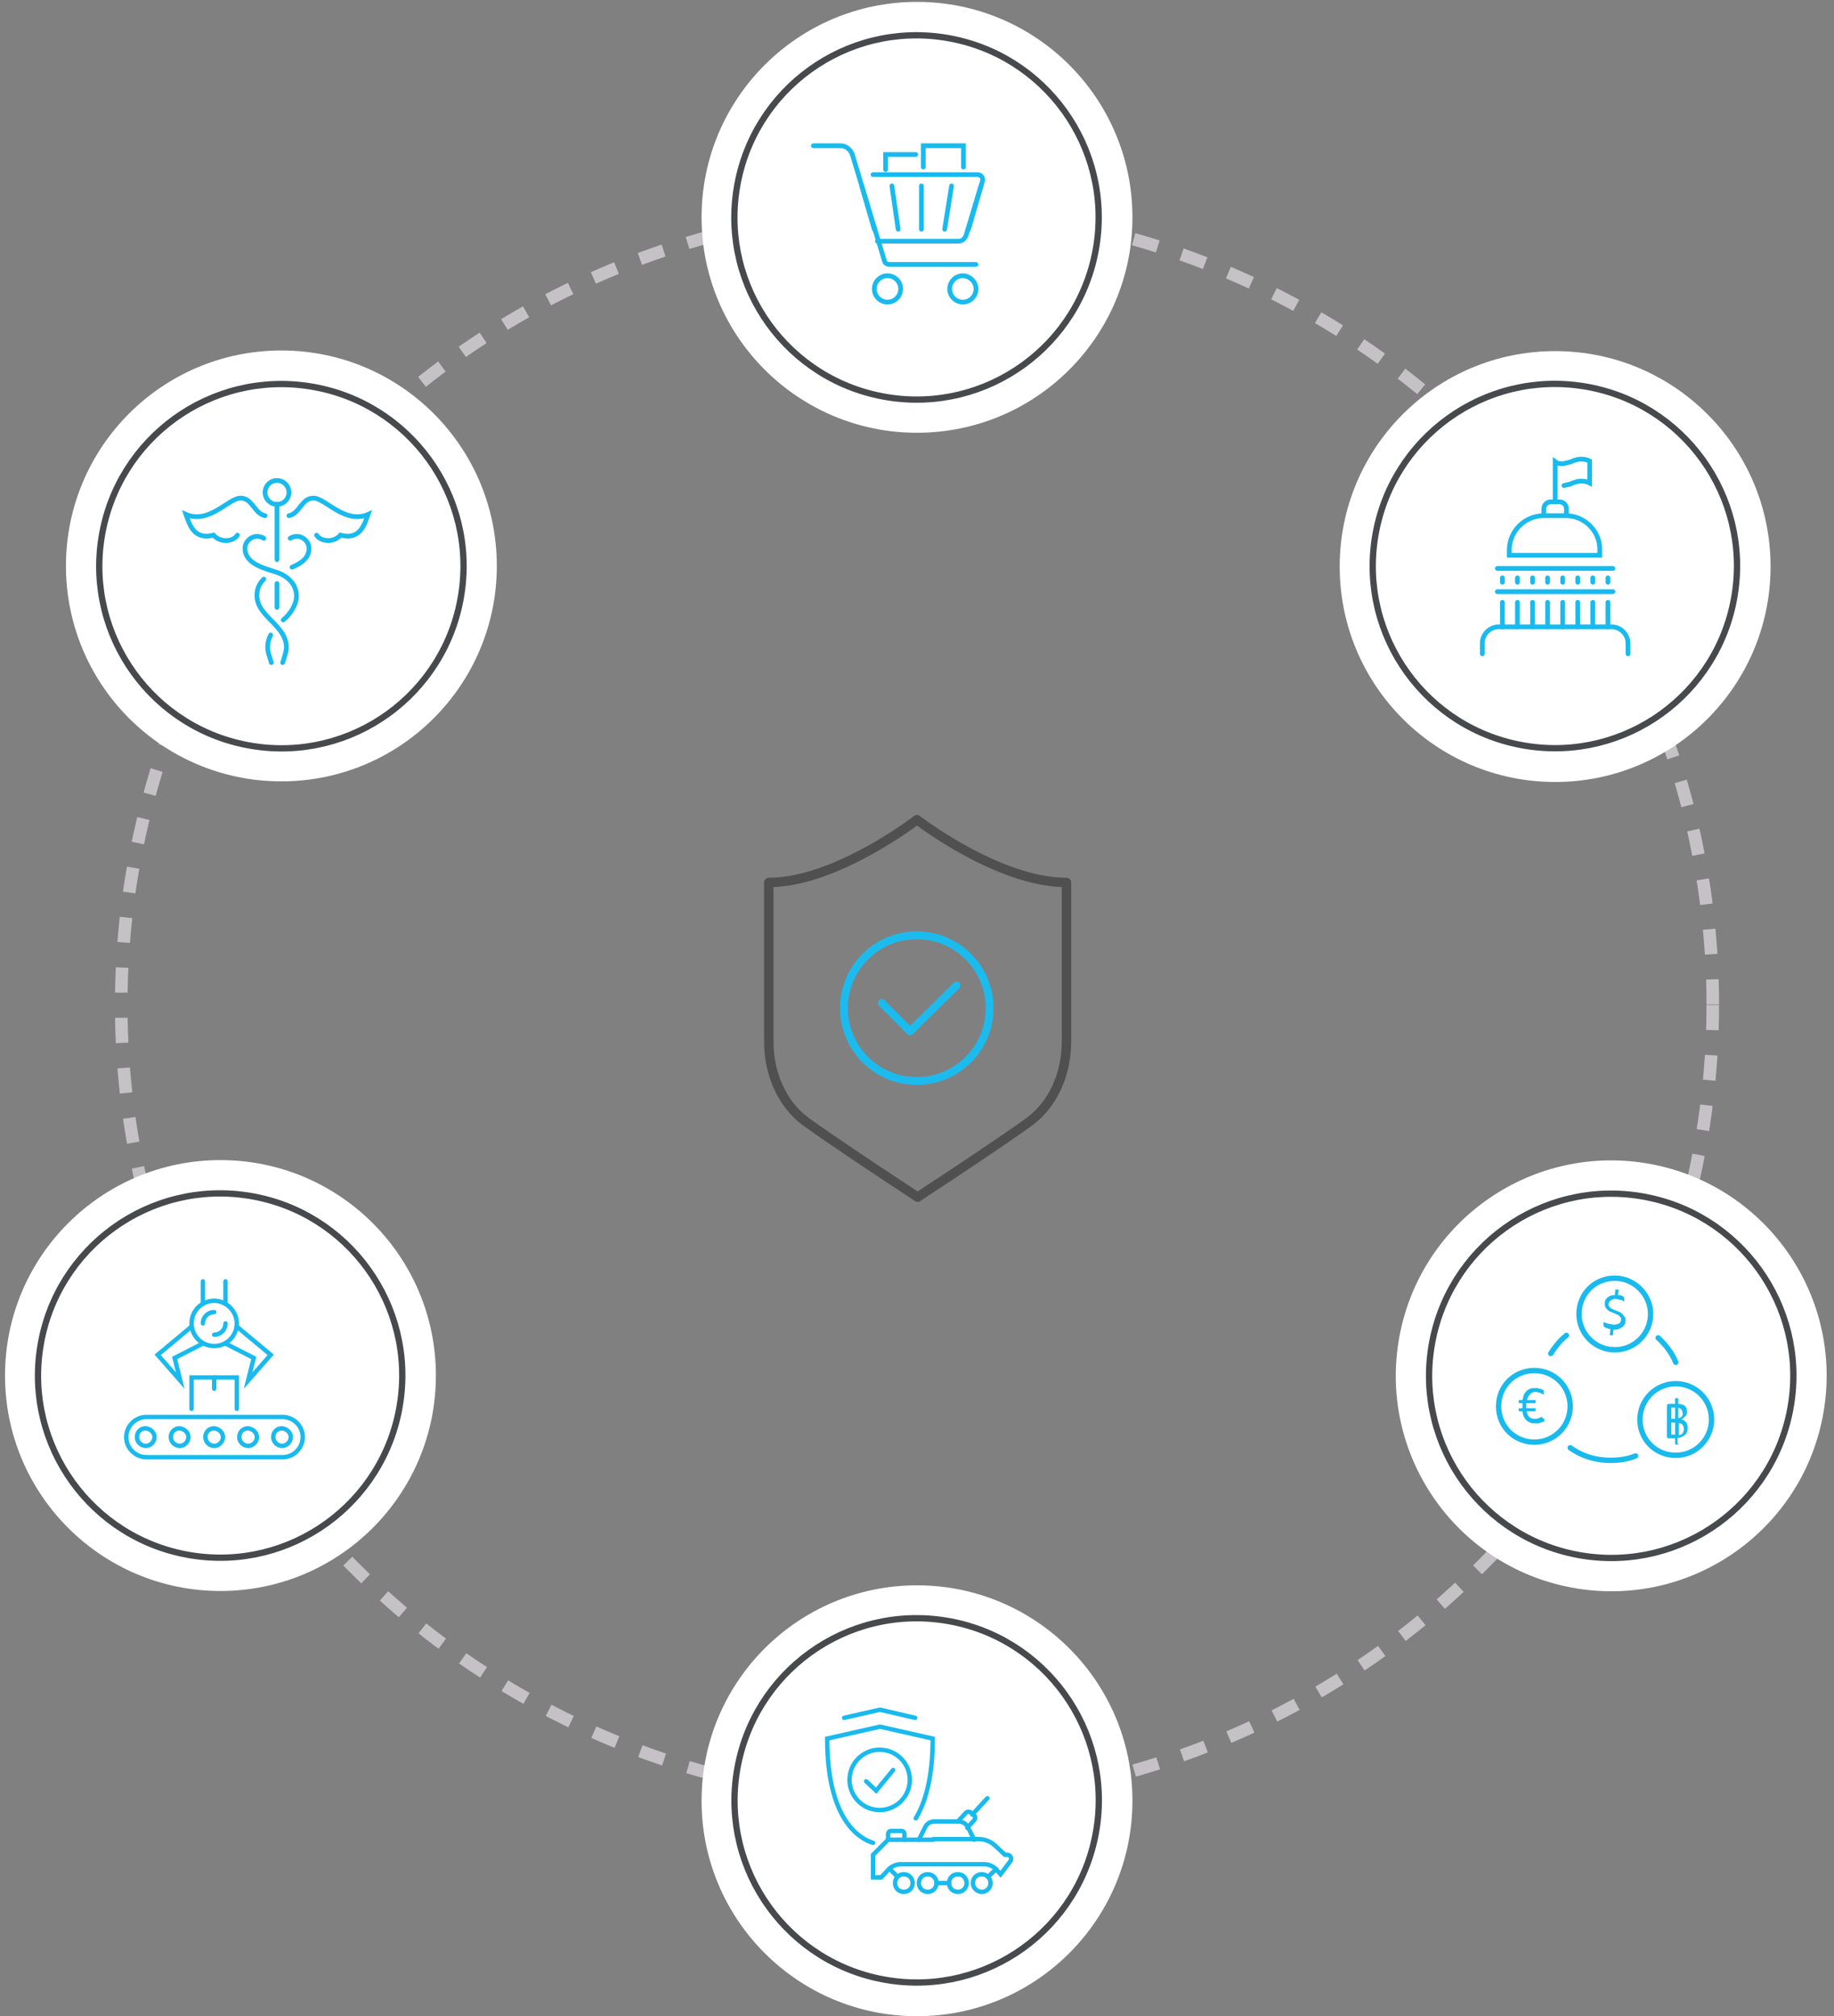
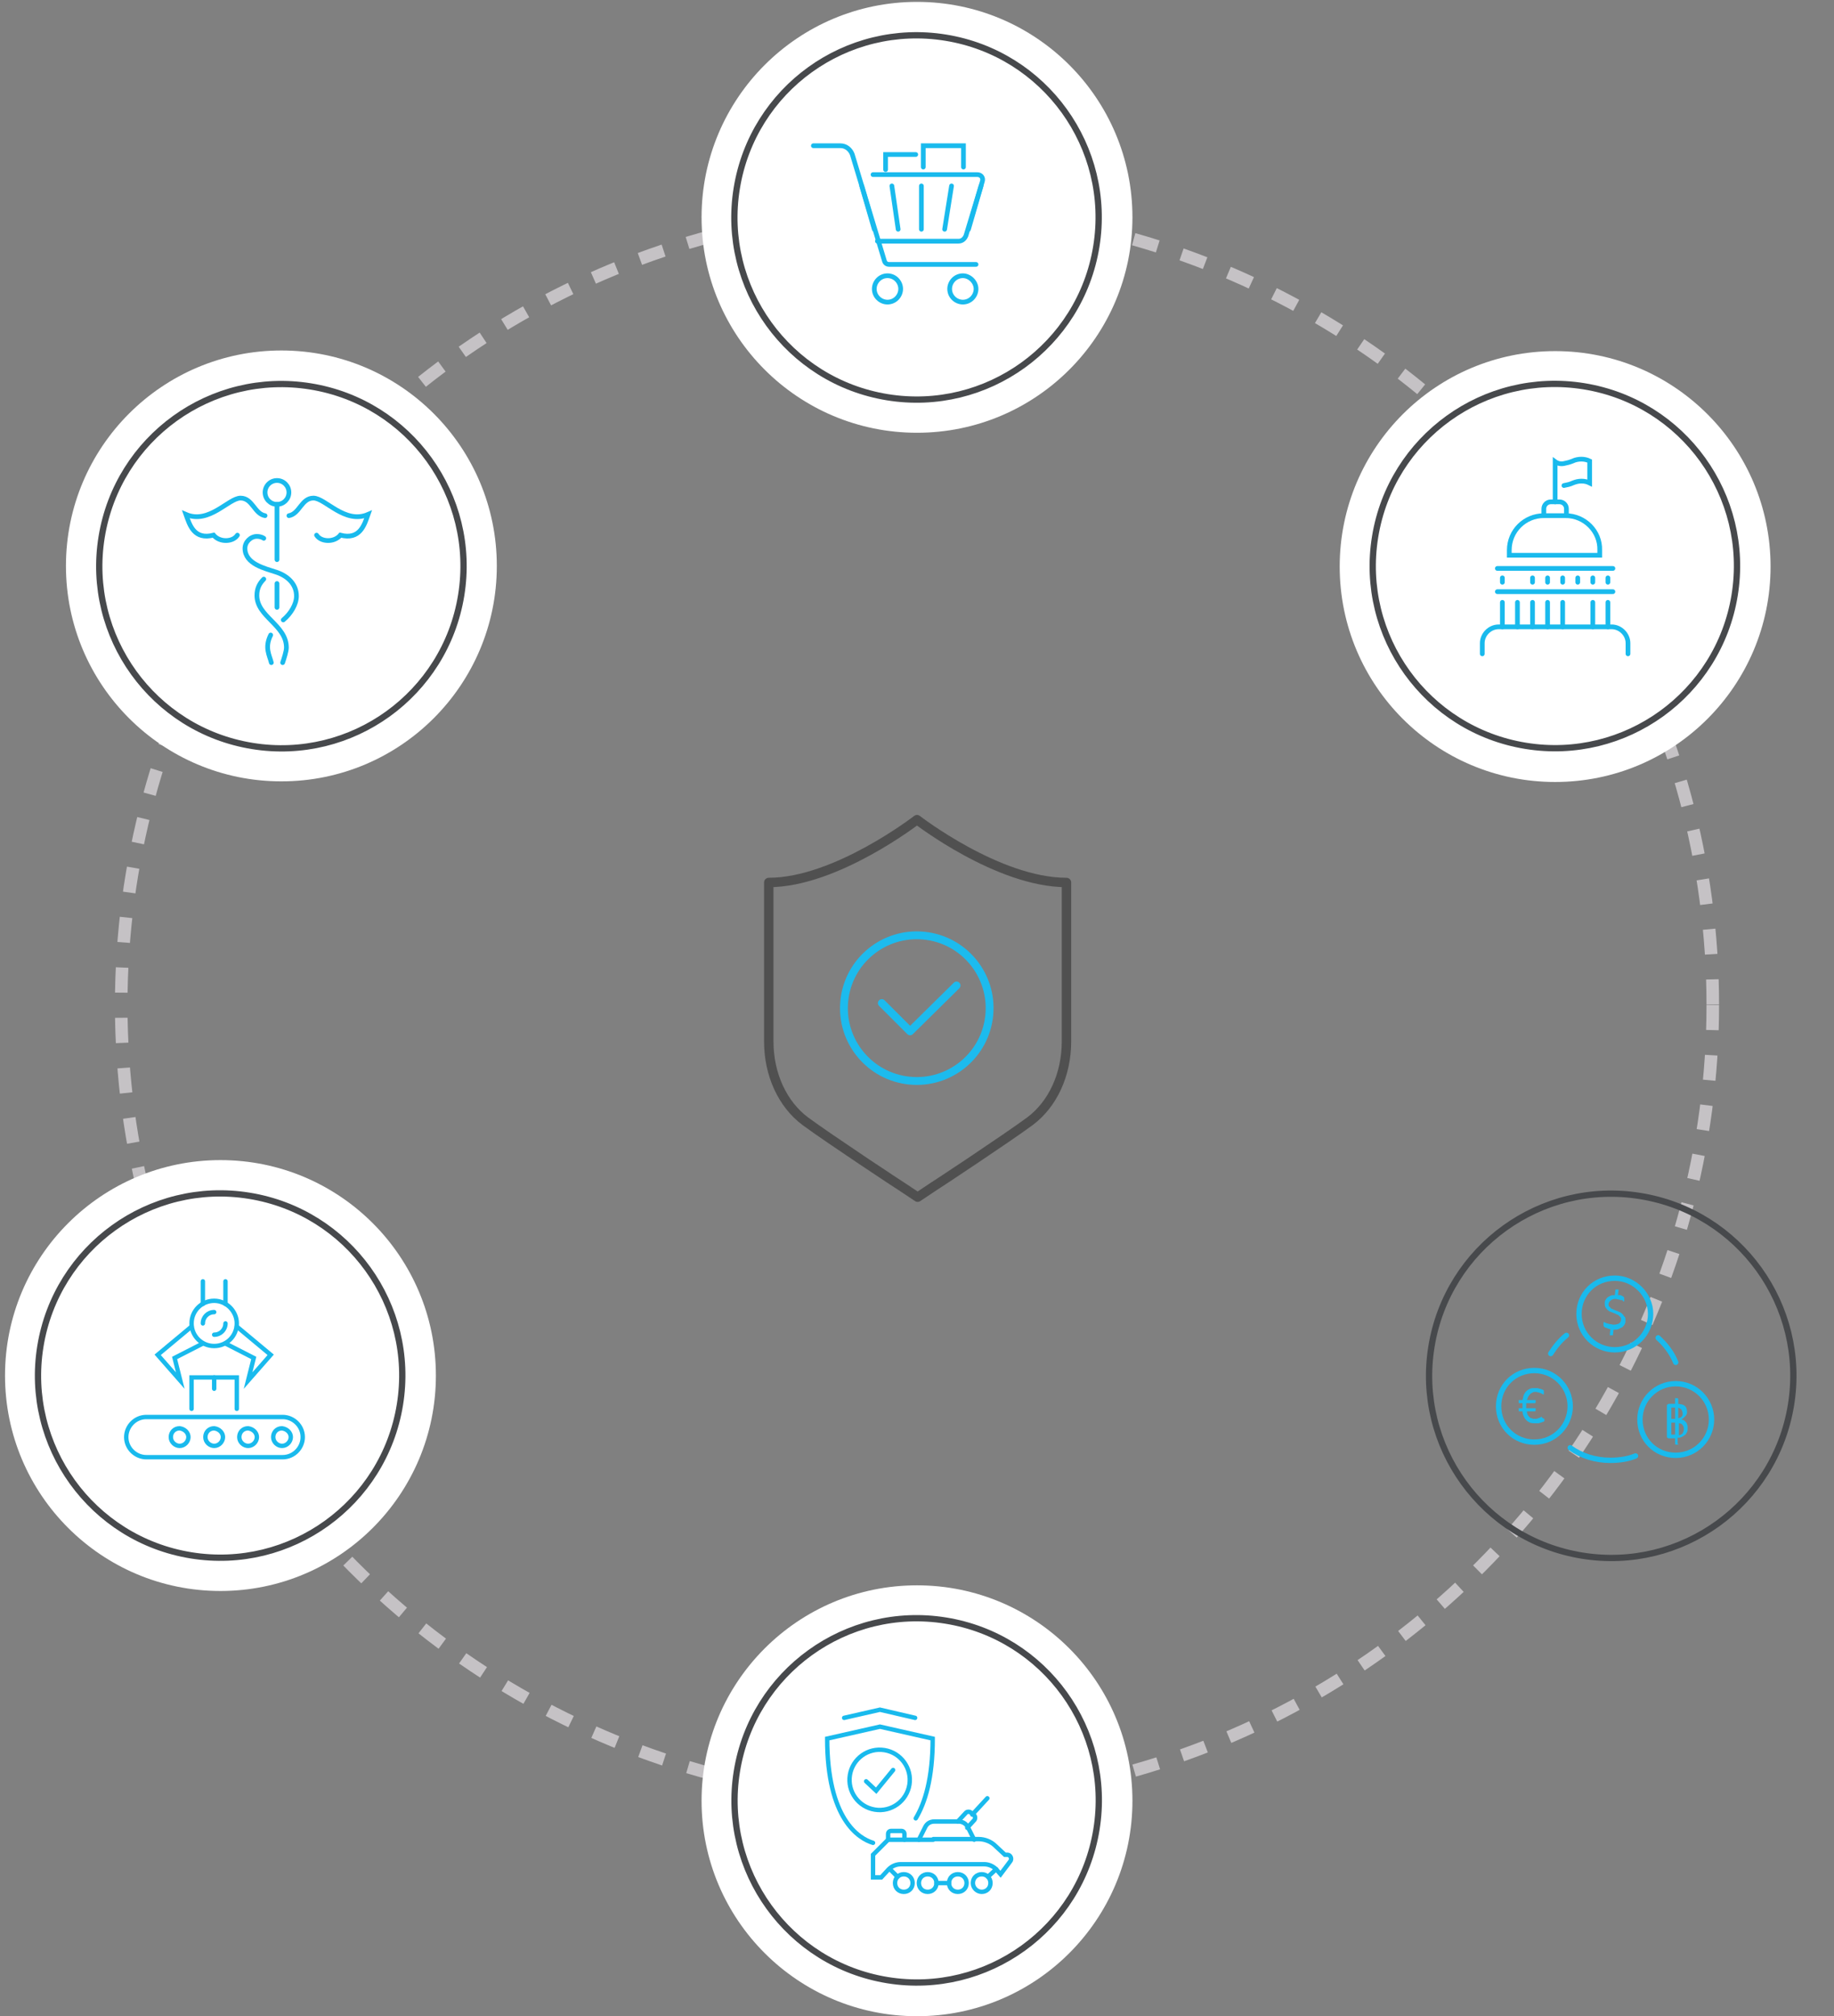
<svg xmlns="http://www.w3.org/2000/svg" version="1.1" id="Layer_2_00000093172510785842036700000018030096593083783829_" x="0px" y="0px" viewBox="0 0 292 321" style="enable-background:new 0 0 292 321;" xml:space="preserve">
  <rect x="0" y="0" width="292" height="321" fill="#808080" stroke="none" />
  <style type="text/css">
	.st0{fill:none;stroke:#1CBBEE;stroke-width:1.25;stroke-linecap:round;stroke-linejoin:round;}
	.st1{fill:none;stroke:#505050;stroke-width:1.5;stroke-linecap:round;stroke-linejoin:round;stroke-miterlimit:10;}
	.st2{fill:none;stroke:#C5C2C5;stroke-width:2;stroke-miterlimit:10;stroke-dasharray:0,0,4,4;}
	.st3{fill:#FFFFFF;}
	.st4{fill:none;stroke:#47494C;stroke-miterlimit:10;}
	.st5{fill:none;stroke:#19BAED;stroke-width:0.75;stroke-linecap:round;stroke-miterlimit:10;}
	.st6{fill:none;stroke:#19BAED;stroke-width:0.7;stroke-linecap:round;stroke-miterlimit:10;}
	.st7{fill:none;stroke:#19BAED;stroke-width:0.852;stroke-linecap:round;stroke-miterlimit:10;}
	.st8{fill:#19BAED;}
</style>
  <g>
    <g>
      <g>
        <ellipse transform="matrix(9.716268e-02 -0.995 0.995 9.716268e-02 -27.92 290.182)" class="st0" cx="146" cy="160.5" rx="11.6" ry="11.6" />
        <polyline class="st0" points="140.4,159.7 144.9,164.2 152.3,156.9    " />
      </g>
      <path class="st1" d="M146,130.5c0,0-12.9,10-23.6,10v25.3c0,5.3,2.2,10,5.8,12.7c3.8,2.8,15,10.2,15.5,10.5l2.4,1.6l2.4-1.6    c0.5-0.3,11.7-7.7,15.5-10.5c3.6-2.7,5.8-7.4,5.8-12.7v-25.3C158.9,140.5,146,130.5,146,130.5z" />
    </g>
    <circle class="st2" cx="146" cy="160" r="126.7" />
    <circle class="st3" cx="247.6" cy="90.2" r="34.3" />
    <circle class="st3" cx="146" cy="286.7" r="34.3" />
    <g>
      <ellipse transform="matrix(0.16 -0.987 0.987 0.16 -160.387 384.867)" class="st4" cx="146" cy="286.7" rx="29" ry="29" />
    </g>
    <circle class="st3" cx="35.1" cy="219" r="34.3" />
    <ellipse transform="matrix(0.16 -0.987 0.987 0.16 -186.719 218.605)" class="st4" cx="35.1" cy="219" rx="29" ry="29" />
    <circle class="st3" cx="44.8" cy="90.1" r="34.3" />
    <ellipse transform="matrix(0.16 -0.987 0.987 0.16 -51.292 119.945)" class="st4" cx="44.8" cy="90.1" rx="29" ry="29" />
    <circle class="st3" cx="146" cy="34.6" r="34.3" />
    <g>
      <ellipse transform="matrix(0.16 -0.987 0.987 0.16 118.915 320.071)" class="st4" cx="247.6" cy="90.2" rx="29" ry="29" />
      <g>
        <g>
          <path class="st5" d="M249.3,82.1h-3.5c-3,0-5.5,2.4-5.5,5.5v0.8h14.4v-0.8C254.8,84.6,252.3,82.1,249.3,82.1z" />
          <g>
            <line class="st5" x1="238.4" y1="90.5" x2="256.8" y2="90.5" />
            <line class="st5" x1="238.4" y1="94.2" x2="256.8" y2="94.2" />
          </g>
          <g>
            <line class="st5" x1="239.2" y1="92" x2="239.2" y2="92.7" />
-             <line class="st5" x1="241.6" y1="92" x2="241.6" y2="92.7" />
            <line class="st5" x1="244" y1="92" x2="244" y2="92.7" />
            <line class="st5" x1="246.4" y1="92" x2="246.4" y2="92.7" />
            <line class="st5" x1="248.8" y1="92" x2="248.8" y2="92.7" />
            <line class="st5" x1="251.2" y1="92" x2="251.2" y2="92.7" />
            <line class="st5" x1="253.6" y1="92" x2="253.6" y2="92.7" />
            <line class="st5" x1="256" y1="92" x2="256" y2="92.7" />
          </g>
          <g>
            <line class="st5" x1="239.2" y1="95.9" x2="239.2" y2="99.8" />
            <line class="st5" x1="241.6" y1="95.9" x2="241.6" y2="99.8" />
            <line class="st5" x1="244" y1="95.9" x2="244" y2="99.8" />
            <line class="st5" x1="246.4" y1="95.9" x2="246.4" y2="99.8" />
            <line class="st5" x1="248.8" y1="95.9" x2="248.8" y2="99.8" />
-             <line class="st5" x1="251.2" y1="95.9" x2="251.2" y2="99.8" />
            <line class="st5" x1="253.6" y1="95.9" x2="253.6" y2="99.8" />
            <line class="st5" x1="256" y1="95.9" x2="256" y2="99.8" />
          </g>
          <path class="st5" d="M259.2,104.1v-1.7c0-1.4-1.2-2.6-2.6-2.6h-18c-1.4,0-2.6,1.2-2.6,2.6v1.7" />
          <path class="st5" d="M249.4,82.1V81c0-0.6-0.5-1.1-1.1-1.1h-1.4c-0.6,0-1.1,0.5-1.1,1.1v1.1" />
        </g>
        <path class="st5" d="M247.6,79.9V77v-3.5c0.4,0.3,0.9,0.4,1.4,0.3c0.5-0.1,0.9-0.2,1.4-0.4c0.4-0.2,0.9-0.3,1.4-0.3     c0.4,0,0.9,0.1,1.3,0.3v3.5c-0.4-0.2-0.8-0.3-1.3-0.3c-0.5,0-0.9,0.1-1.4,0.3c-0.4,0.2-0.9,0.3-1.4,0.4" />
      </g>
    </g>
    <g>
      <g>
        <g>
          <path class="st6" d="M145.8,289.5c1.5-2.5,2.7-6.4,2.7-12.7l-8.4-1.9l-8.4,1.9c0,12.8,5,15.9,7.3,16.6" />
          <g>
            <polyline class="st6" points="145.7,273.5 140.1,272.2 134.4,273.5      " />
          </g>
        </g>
      </g>
      <g>
        <ellipse transform="matrix(0.16 -0.987 0.987 0.16 -162.176 376.292)" class="st6" cx="140.1" cy="283.5" rx="4.8" ry="4.8" />
        <g id="XMLID_188_">
          <polyline id="XMLID_189_" class="st6" points="137.9,283.6 139.5,285.1 142.2,281.8     " />
        </g>
      </g>
      <g>
        <path class="st6" d="M148.6,292.9h-7.2l-2.4,2.4v3.6h1.3l1.2-1.3c0.5-0.5,1.2-0.8,1.9-0.8h5.1h8.2c0.7,0,1.4,0.3,1.9,0.8l0.7,0.8     l1.5-2c0.4-0.4,0.1-1.1-0.4-1.1H160l-1.5-1.4c-0.7-0.7-1.7-1.1-2.7-1.1H148.6" />
        <path class="st6" d="M154.9,299.8c0-0.8,0.6-1.4,1.4-1.4c0.8,0,1.4,0.6,1.4,1.4c0,0.8-0.6,1.4-1.4,1.4     C155.6,301.2,154.9,300.6,154.9,299.8z" />
        <path class="st6" d="M151.1,299.8c0-0.8,0.6-1.4,1.4-1.4s1.4,0.6,1.4,1.4c0,0.8-0.6,1.4-1.4,1.4S151.1,300.6,151.1,299.8z" />
        <path class="st6" d="M145.3,299.8c0-0.8-0.6-1.4-1.4-1.4c-0.8,0-1.4,0.6-1.4,1.4c0,0.8,0.6,1.4,1.4,1.4     C144.7,301.2,145.3,300.6,145.3,299.8z" />
        <path class="st6" d="M149.1,299.8c0-0.8-0.6-1.4-1.4-1.4s-1.4,0.6-1.4,1.4c0,0.8,0.6,1.4,1.4,1.4S149.1,300.6,149.1,299.8z" />
        <line class="st6" x1="157.3" y1="298.8" x2="158.6" y2="297.6" />
        <line class="st6" x1="142.9" y1="298.8" x2="141.7" y2="297.6" />
        <line class="st6" x1="151.1" y1="299.8" x2="149.1" y2="299.8" />
        <path class="st6" d="M146.3,292.9l1-2c0.3-0.6,0.8-0.9,1.5-0.9h1.9h1.9c0.6,0,1.2,0.3,1.5,0.9l1,2" />
        <path class="st6" d="M144,292.9V292c0-0.3-0.2-0.5-0.5-0.5h-1.6c-0.3,0-0.5,0.2-0.5,0.5v0.9" />
        <path class="st6" d="M154,291l1.1-1.2c0.2-0.2,0.2-0.6,0-0.8l-0.5-0.4c-0.2-0.2-0.6-0.2-0.8,0l-1.3,1.4" />
        <line class="st6" x1="154.8" y1="288.9" x2="157.2" y2="286.3" />
      </g>
    </g>
    <g>
-       <ellipse transform="matrix(0.16 -0.987 0.987 0.16 -0.679 437.269)" class="st3" cx="256.6" cy="219" rx="34.3" ry="34.3" />
      <g>
        <ellipse transform="matrix(0.16 -0.987 0.987 0.16 -0.679 437.269)" class="st4" cx="256.6" cy="219" rx="29" ry="29" />
        <g>
          <path class="st7" d="M272.5,226c0,3.1-2.5,5.7-5.7,5.7s-5.7-2.5-5.7-5.7c0-3.1,2.5-5.7,5.7-5.7S272.5,222.9,272.5,226z" />
          <path class="st7" d="M250,223.9c0,3.1-2.5,5.7-5.7,5.7s-5.7-2.5-5.7-5.7s2.5-5.7,5.7-5.7S250,220.8,250,223.9z" />
          <path class="st7" d="M262.8,209.2c0,3.1-2.5,5.7-5.7,5.7c-3.1,0-5.7-2.5-5.7-5.7s2.5-5.7,5.7-5.7      C260.2,203.5,262.8,206.1,262.8,209.2z" />
          <path class="st7" d="M260.4,231.8c-1.2,0.5-2.6,0.7-4,0.7c-2.4,0-4.6-0.7-6.4-2" />
          <path class="st7" d="M264,213c1.2,1.1,2.2,2.4,2.8,3.9" />
          <path class="st7" d="M246.9,215.5c0.7-1.1,1.5-2.1,2.5-2.9" />
          <g>
            <path class="st8" d="M245.9,226c0,0.1,0,0.2,0,0.2c0,0,0,0.1-0.1,0.1c0,0-0.1,0.1-0.2,0.1c-0.1,0-0.2,0.1-0.3,0.1       c-0.1,0-0.2,0.1-0.4,0.1c-0.1,0-0.3,0-0.5,0c-0.3,0-0.5,0-0.8-0.1c-0.2-0.1-0.4-0.2-0.6-0.4c-0.2-0.2-0.3-0.4-0.4-0.6       c-0.1-0.2-0.2-0.5-0.2-0.8h-0.5c0,0-0.1,0-0.1-0.1c0,0,0-0.1,0-0.2c0,0,0-0.1,0-0.1c0,0,0-0.1,0-0.1c0,0,0,0,0,0c0,0,0,0,0.1,0       h0.5c0-0.1,0-0.1,0-0.2c0-0.1,0-0.1,0-0.2c0-0.1,0-0.1,0-0.2c0-0.1,0-0.1,0-0.2h-0.5c0,0-0.1,0-0.1-0.1c0,0,0-0.1,0-0.2       c0,0,0-0.1,0-0.1c0,0,0-0.1,0-0.1c0,0,0,0,0,0c0,0,0,0,0.1,0h0.5c0.1-0.3,0.1-0.5,0.2-0.8c0.1-0.2,0.2-0.4,0.4-0.6       c0.2-0.2,0.4-0.3,0.6-0.4c0.2-0.1,0.5-0.1,0.8-0.1c0.1,0,0.3,0,0.4,0c0.1,0,0.2,0.1,0.4,0.1c0.1,0,0.2,0.1,0.3,0.1       c0.1,0,0.1,0.1,0.2,0.1c0,0,0.1,0,0.1,0.1c0,0,0,0,0,0.1c0,0,0,0.1,0,0.1c0,0,0,0.1,0,0.1c0,0.1,0,0.1,0,0.1c0,0,0,0.1,0,0.1       c0,0,0,0,0,0.1c0,0,0,0-0.1,0c0,0-0.1,0-0.2-0.1c-0.1,0-0.1-0.1-0.2-0.1c-0.1,0-0.2-0.1-0.3-0.1c-0.1,0-0.3-0.1-0.5-0.1       c-0.2,0-0.3,0-0.5,0.1c-0.1,0.1-0.3,0.1-0.4,0.3c-0.1,0.1-0.2,0.2-0.3,0.4c-0.1,0.2-0.1,0.3-0.2,0.5h1.3c0,0,0,0,0.1,0       c0,0,0,0,0,0c0,0,0,0,0,0.1c0,0,0,0.1,0,0.1c0,0.1,0,0.2,0,0.2c0,0-0.1,0.1-0.1,0.1h-1.4c0,0.1,0,0.1,0,0.2c0,0.1,0,0.1,0,0.2       c0,0.1,0,0.1,0,0.2c0,0.1,0,0.1,0,0.2h1.4c0,0,0,0,0.1,0c0,0,0,0,0,0c0,0,0,0.1,0,0.1c0,0,0,0.1,0,0.1c0,0.1,0,0.2,0,0.2       c0,0-0.1,0.1-0.1,0.1h-1.3c0,0.2,0.1,0.4,0.1,0.5c0.1,0.2,0.2,0.3,0.3,0.4c0.1,0.1,0.2,0.2,0.4,0.2c0.1,0.1,0.3,0.1,0.5,0.1       c0.2,0,0.3,0,0.5-0.1c0.1,0,0.2-0.1,0.3-0.1c0.1-0.1,0.2-0.1,0.2-0.1c0.1,0,0.1-0.1,0.1-0.1c0,0,0,0,0,0c0,0,0,0,0,0.1       c0,0,0,0.1,0,0.1C245.9,225.9,245.9,225.9,245.9,226z" />
          </g>
          <g>
            <path class="st8" d="M258.8,210.2c0,0.2,0,0.4-0.1,0.6c-0.1,0.2-0.2,0.3-0.4,0.5c-0.2,0.1-0.4,0.2-0.6,0.3       c-0.2,0.1-0.5,0.1-0.8,0.1l-0.1,0.9c0,0,0,0,0,0s0,0,0,0c0,0,0,0-0.1,0c0,0-0.1,0-0.1,0c-0.1,0-0.1,0-0.2,0c0,0-0.1,0-0.1,0       c0,0,0,0,0,0c0,0,0,0,0-0.1l0.1-0.9c-0.1,0-0.3,0-0.4-0.1c-0.1,0-0.2-0.1-0.3-0.1c-0.1,0-0.2-0.1-0.2-0.1       c-0.1,0-0.1-0.1-0.1-0.1c0,0-0.1-0.1-0.1-0.1s0-0.1,0-0.2c0-0.1,0-0.1,0-0.2c0,0,0-0.1,0-0.1c0,0,0,0,0-0.1c0,0,0,0,0.1,0       c0,0,0.1,0,0.2,0.1c0.1,0,0.2,0.1,0.3,0.1c0.1,0,0.2,0.1,0.4,0.1c0.2,0,0.4,0.1,0.6,0.1c0.4,0,0.7-0.1,0.9-0.2       c0.2-0.2,0.3-0.4,0.3-0.6c0-0.2,0-0.3-0.1-0.4c-0.1-0.1-0.2-0.2-0.3-0.3c-0.1-0.1-0.3-0.1-0.4-0.2c-0.2-0.1-0.3-0.1-0.5-0.2       c-0.2-0.1-0.3-0.1-0.5-0.2c-0.2-0.1-0.3-0.2-0.4-0.3s-0.2-0.2-0.3-0.4c-0.1-0.2-0.1-0.4-0.1-0.6c0-0.2,0-0.4,0.1-0.5       c0.1-0.2,0.2-0.3,0.3-0.4c0.1-0.1,0.3-0.2,0.5-0.3c0.2-0.1,0.4-0.1,0.7-0.1l0.1-0.9c0,0,0,0,0,0c0,0,0,0,0,0c0,0,0,0,0.1,0       c0,0,0.1,0,0.1,0c0.1,0,0.1,0,0.2,0c0,0,0.1,0,0.1,0c0,0,0,0,0,0c0,0,0,0,0,0.1l-0.1,0.8c0.1,0,0.2,0,0.3,0       c0.1,0,0.2,0,0.3,0.1c0.1,0,0.2,0.1,0.2,0.1c0.1,0,0.1,0.1,0.1,0.1c0,0,0,0,0.1,0.1c0,0,0,0,0,0.1c0,0,0,0.1,0,0.1       c0,0,0,0.1,0,0.1c0,0.1,0,0.1,0,0.1c0,0,0,0.1,0,0.1c0,0,0,0,0,0.1c0,0,0,0-0.1,0c0,0-0.1,0-0.1-0.1s-0.2-0.1-0.3-0.1       c-0.1,0-0.2-0.1-0.4-0.1c-0.1,0-0.3-0.1-0.5-0.1c-0.2,0-0.3,0-0.5,0.1c-0.1,0-0.2,0.1-0.3,0.2c-0.1,0.1-0.1,0.1-0.2,0.2       c0,0.1-0.1,0.2-0.1,0.3c0,0.2,0,0.3,0.1,0.4c0.1,0.1,0.2,0.2,0.3,0.3c0.1,0.1,0.3,0.1,0.4,0.2c0.2,0.1,0.3,0.1,0.5,0.2       c0.2,0.1,0.3,0.1,0.5,0.2c0.2,0.1,0.3,0.2,0.4,0.3c0.1,0.1,0.2,0.2,0.3,0.4C258.8,209.7,258.8,209.9,258.8,210.2z" />
          </g>
          <g>
            <g>
              <path class="st8" d="M267.3,229.9C267.3,230,267.2,230,267.3,229.9c-0.1,0.1-0.2,0.1-0.3,0.1c-0.1,0-0.2,0-0.2,0        c0,0-0.1-0.1-0.1-0.1V229h-1c-0.1,0-0.1,0-0.2-0.1c-0.1,0-0.1-0.1-0.1-0.2v-4.9c0-0.1,0-0.2,0.1-0.2c0.1,0,0.1-0.1,0.2-0.1h1        v-0.8c0,0,0-0.1,0-0.1c0,0,0.1,0,0.2,0c0.1,0,0.2,0,0.2,0c0,0,0.1,0.1,0.1,0.1v0.8c0.2,0,0.4,0.1,0.6,0.1        c0.2,0.1,0.3,0.1,0.4,0.2c0.3,0.2,0.4,0.6,0.4,1c0,0.2,0,0.3-0.1,0.4c0,0.1-0.1,0.2-0.2,0.3c-0.1,0.1-0.2,0.2-0.3,0.3        c-0.1,0.1-0.2,0.1-0.3,0.2c0.1,0,0.3,0.1,0.4,0.1c0.1,0.1,0.2,0.2,0.3,0.3c0.1,0.1,0.2,0.2,0.2,0.4c0.1,0.1,0.1,0.3,0.1,0.5        c0,0.3,0,0.5-0.1,0.7c-0.1,0.2-0.2,0.4-0.4,0.5c-0.1,0.1-0.3,0.2-0.5,0.3c-0.2,0.1-0.4,0.1-0.6,0.1V229.9z M266.1,225.9h0.6        v-1.8h-0.6V225.9z M266.1,228.4h0.6v-1.9h-0.6V228.4z M267.9,225c0-0.2-0.1-0.4-0.2-0.6c-0.1-0.1-0.3-0.2-0.5-0.3v1.7        c0.1,0,0.2-0.1,0.3-0.1c0.1,0,0.1-0.1,0.2-0.1c0.1-0.1,0.1-0.2,0.2-0.3C267.9,225.3,267.9,225.1,267.9,225z M268.1,227.5        c0-0.3-0.1-0.5-0.2-0.6c-0.1-0.2-0.3-0.3-0.6-0.3v1.9c0.2,0,0.4-0.1,0.6-0.3C268,228,268.1,227.8,268.1,227.5z" />
            </g>
          </g>
        </g>
      </g>
    </g>
    <g id="g1965" transform="translate(0,88)">
      <g id="g1877" transform="translate(88)">
        <path id="path1865" class="st6" d="M-64.7,144c-1.7,0-3.2-1.4-3.2-3.2c0-1.7,1.4-3.2,3.2-3.2h21.7c1.7,0,3.2,1.4,3.2,3.2     c0,1.7-1.4,3.2-3.2,3.2H-64.7z" />
-         <path id="path1867" class="st6" d="M-63.4,140.8c0,0.7-0.6,1.4-1.4,1.4c-0.7,0-1.4-0.6-1.4-1.4s0.6-1.4,1.4-1.4     C-64,139.5-63.4,140.1-63.4,140.8z" />
        <path id="path1869" class="st6" d="M-52.5,140.8c0,0.7-0.6,1.4-1.4,1.4c-0.7,0-1.4-0.6-1.4-1.4s0.6-1.4,1.4-1.4     C-53.1,139.5-52.5,140.1-52.5,140.8z" />
        <path id="path1871" class="st6" d="M-58,140.8c0,0.7-0.6,1.4-1.4,1.4c-0.7,0-1.4-0.6-1.4-1.4s0.6-1.4,1.4-1.4     C-58.6,139.5-58,140.1-58,140.8z" />
        <path id="path1873" class="st6" d="M-41.7,140.8c0,0.7-0.6,1.4-1.4,1.4c-0.7,0-1.4-0.6-1.4-1.4s0.6-1.4,1.4-1.4     C-42.3,139.5-41.7,140.1-41.7,140.8z" />
        <path id="path1875" class="st6" d="M-47.1,140.8c0,0.7-0.6,1.4-1.4,1.4c-0.7,0-1.4-0.6-1.4-1.4s0.6-1.4,1.4-1.4     C-47.7,139.5-47.1,140.1-47.1,140.8z" />
      </g>
      <g id="g1883" transform="translate(96)">
        <path id="path1879" class="st6" d="M-65.5,136.3v-5h7.2v5" />
        <path id="path1881" class="st6" d="M-61.9,131.3v1.8" />
      </g>
      <g id="g1945">
        <path id="path1915" class="st6" d="M37.7,122.7c0,2-1.6,3.6-3.6,3.6c-2,0-3.6-1.6-3.6-3.6c0-2,1.6-3.6,3.6-3.6     C36.1,119.1,37.7,120.8,37.7,122.7z" />
        <path id="path1918" class="st6" d="M32.3,125.9l-4.5,2.3l0.9,3.6l-3.6-4.1l5.4-4.5" />
        <path id="path1920" class="st6" d="M35.9,125.9l4.5,2.3l-0.9,3.6l3.6-4.1l-5.4-4.5" />
        <path id="path1936" class="st6" d="M32.3,122.7c0-1,0.8-1.8,1.8-1.8" />
        <path id="path1922" class="st6" d="M35.9,122.7c0,1-0.8,1.8-1.8,1.8" />
        <path id="path1924" class="st6" d="M32.3,119.6V116" />
        <path id="path1926" class="st6" d="M35.9,119.6V116" />
      </g>
    </g>
    <g>
      <circle class="st5" cx="44.1" cy="78.4" r="1.9" />
      <line class="st5" x1="44.1" y1="89.1" x2="44.1" y2="80.3" />
      <path class="st5" d="M46,82.1c1.7-0.3,2-2.8,3.9-2.8s5,4.2,8.7,2.6c-0.6,1.7-1.3,4.1-4.4,3.3c-1,1.2-3.1,1.1-3.8,0" />
      <path class="st5" d="M42.2,82.1c-1.7-0.3-2-2.8-3.9-2.8s-5,4.2-8.7,2.6c0.6,1.7,1.3,4.1,4.4,3.3c1,1.2,3.1,1.1,3.8,0" />
      <path class="st5" d="M42,85.7c-0.3-0.2-0.7-0.3-1.1-0.3c-1,0-1.9,0.9-1.9,1.9c0,2.5,3.2,3.2,5,3.8s3.2,1.9,3.2,3.8    c0,1.3-0.9,2.8-2.1,3.8" />
      <path class="st5" d="M42,92.2c-0.7,0.7-1.1,1.5-1.1,2.6c0,3.4,4.7,4.7,4.7,8.3c0,0.6-0.4,1.8-0.6,2.4" />
      <path class="st5" d="M43.1,101.1c-1,2-0.2,3.2,0.1,4.4" />
-       <path class="st5" d="M46.2,85.7c0.3-0.2,0.7-0.3,1.1-0.3c1,0,1.9,0.9,1.9,1.9c0,1.6-1.3,2.4-2.7,3" />
      <line class="st5" x1="44.1" y1="92.9" x2="44.1" y2="96.7" />
    </g>
    <g>
      <ellipse transform="matrix(0.16 -0.987 0.987 0.16 88.415 173.185)" class="st4" cx="146" cy="34.6" rx="29" ry="29" />
      <g>
        <g>
          <g>
            <path class="st5" d="M129.5,23.2h4.3c0.9,0,1.6,0.6,1.9,1.4l5.1,16.9c0.1,0.4,0.4,0.6,0.8,0.6h13.8" />
            <path class="st5" d="M143.4,46c0,1.1-0.9,2.1-2.1,2.1c-1.1,0-2.1-0.9-2.1-2.1c0-1.1,0.9-2.1,2.1-2.1       C142.5,43.9,143.4,44.9,143.4,46z" />
            <path class="st5" d="M155.4,46c0,1.1-0.9,2.1-2.1,2.1c-1.1,0-2.1-0.9-2.1-2.1c0-1.1,0.9-2.1,2.1-2.1       C154.4,43.9,155.4,44.9,155.4,46z" />
            <path class="st5" d="M139,27.8h16.6c0.6,0,1,0.5,0.8,1.1l-2.6,8.6c-0.2,0.5-0.6,0.9-1.2,0.9h-12.9" />
            <g>
              <line class="st5" x1="156.2" y1="29.6" x2="154.2" y2="36.5" />
              <line class="st5" x1="151.5" y1="29.6" x2="150.4" y2="36.5" />
              <line class="st5" x1="146.7" y1="29.6" x2="146.7" y2="36.5" />
              <line class="st5" x1="142" y1="29.6" x2="143" y2="36.5" />
              <line class="st5" x1="137.2" y1="29.6" x2="139.2" y2="36.5" />
            </g>
            <path class="st5" d="M133.9,37" />
            <path class="st5" d="M131.4,28.7" />
          </g>
        </g>
        <polyline class="st5" points="153.4,26.6 153.4,23.2 147,23.2 147,26.6    " />
        <polyline class="st5" points="145.8,24.6 141,24.6 141,27    " />
      </g>
    </g>
  </g>
</svg>